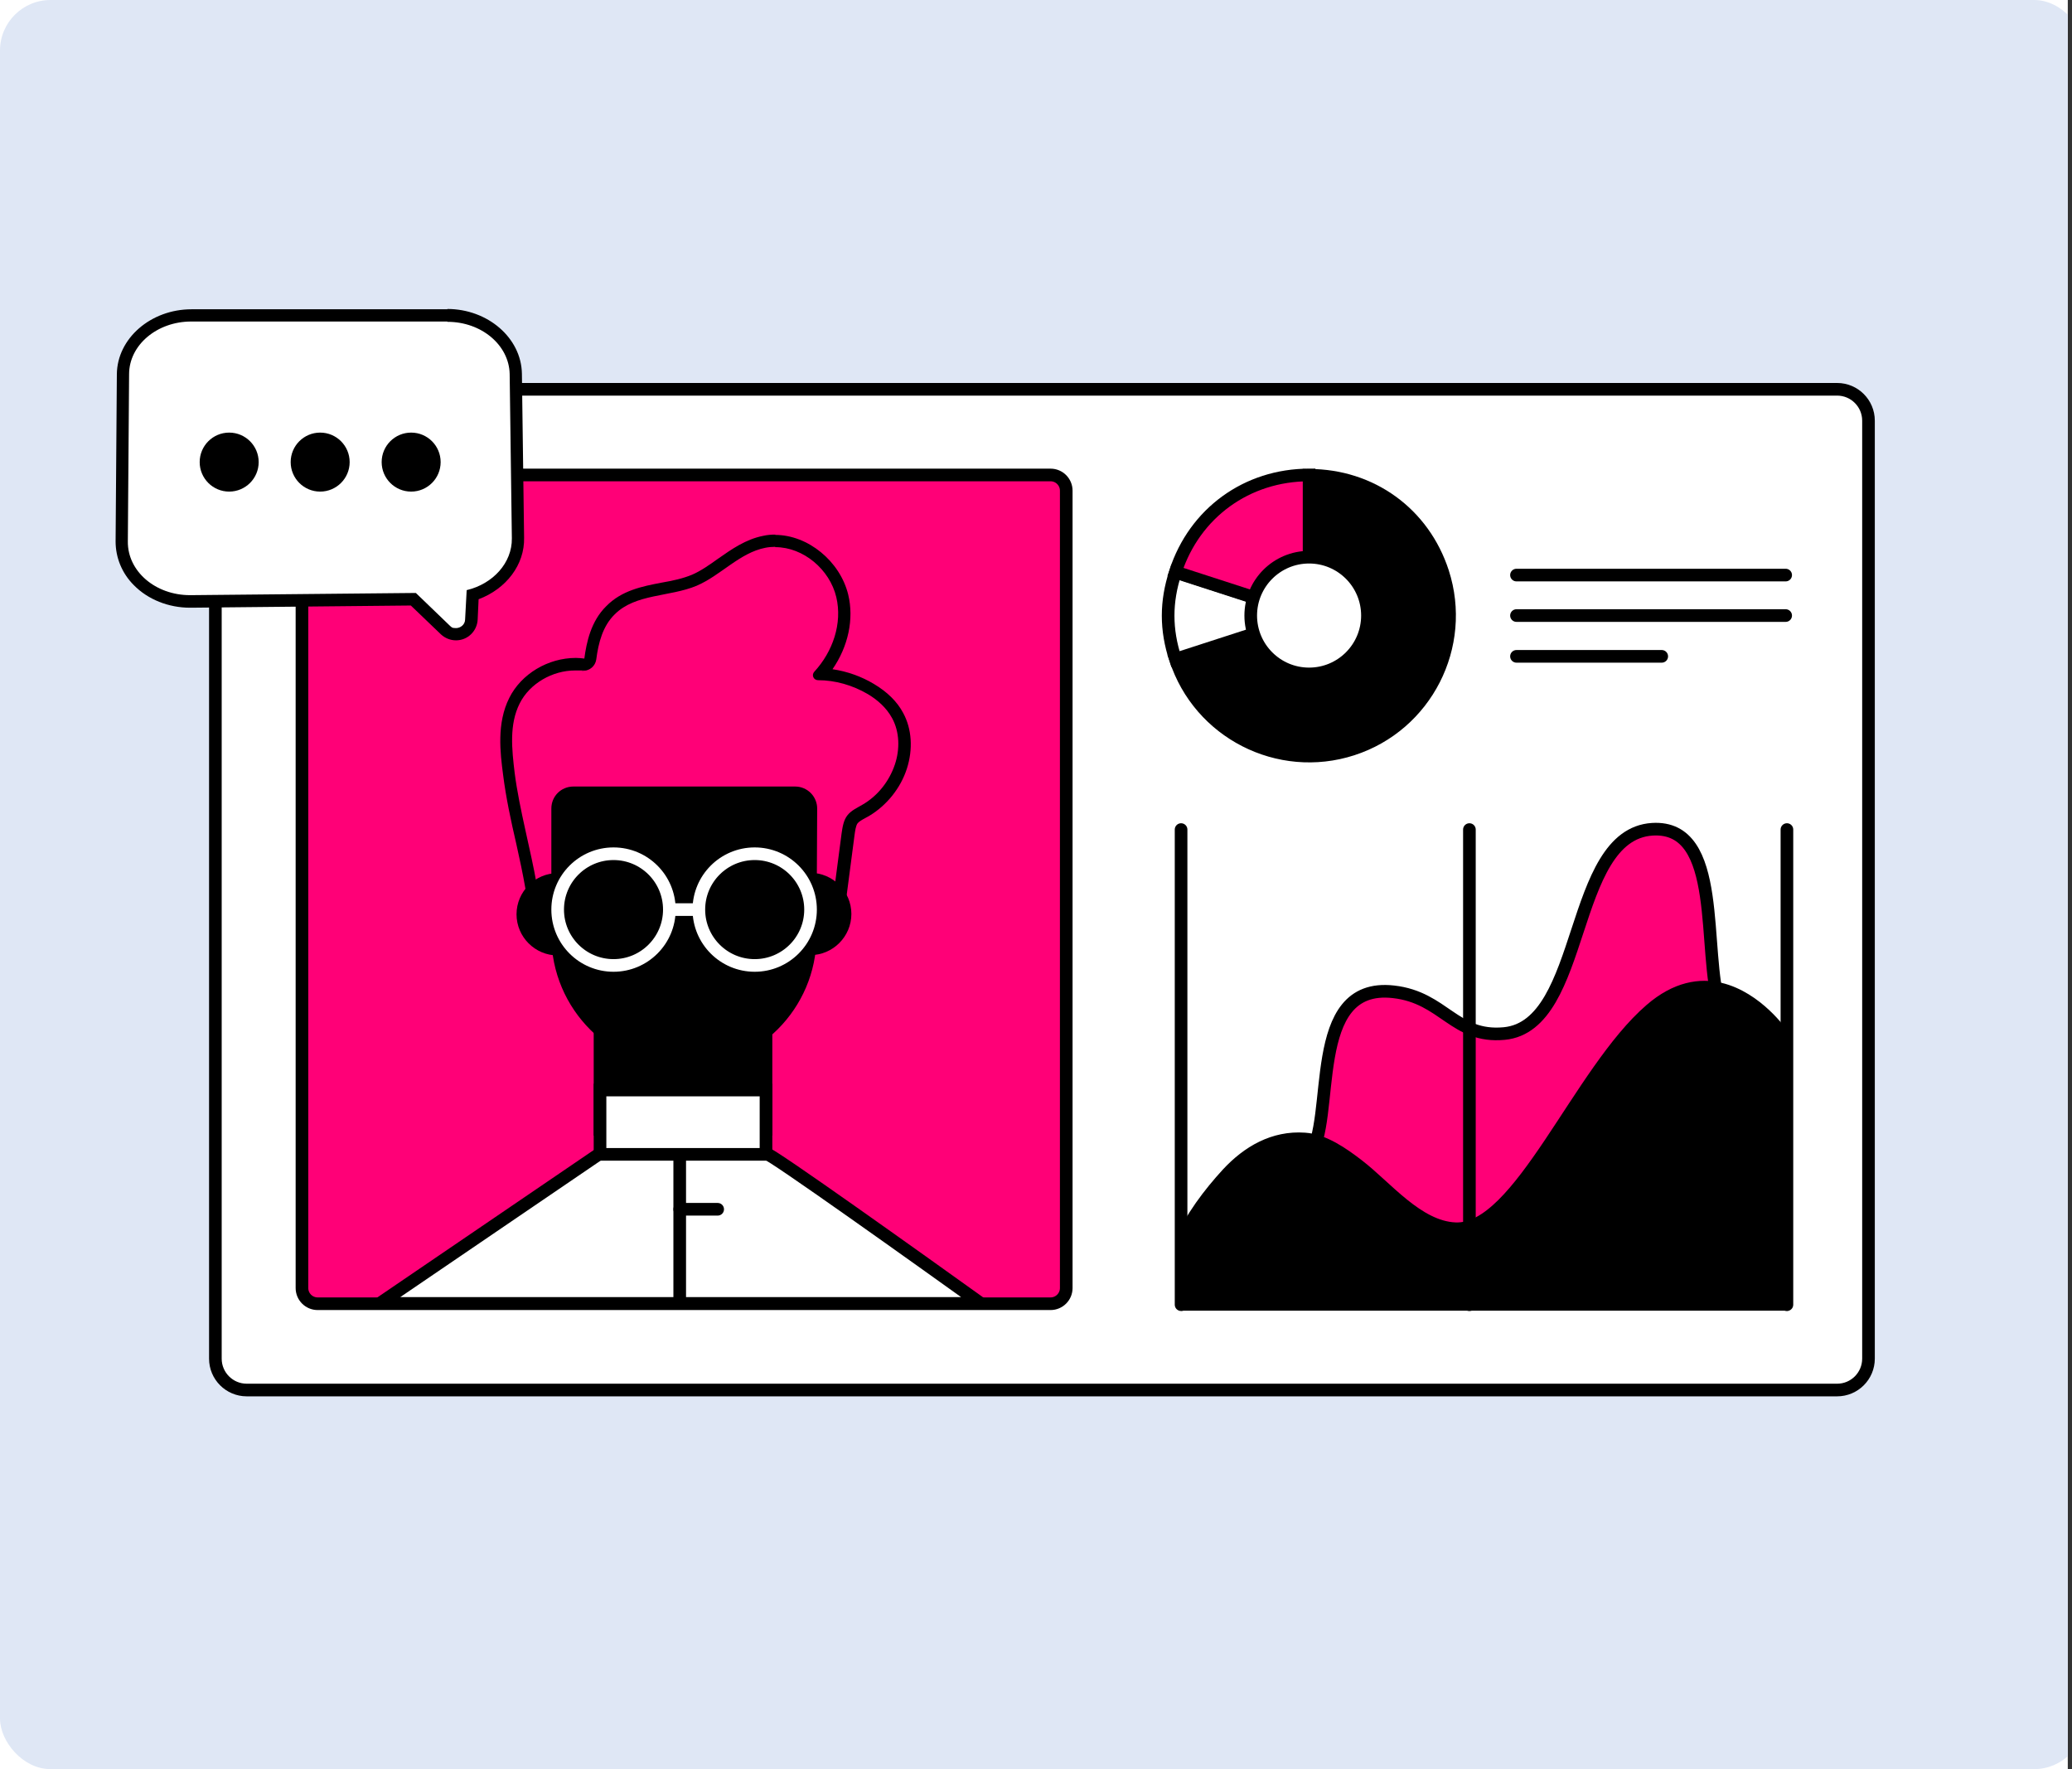
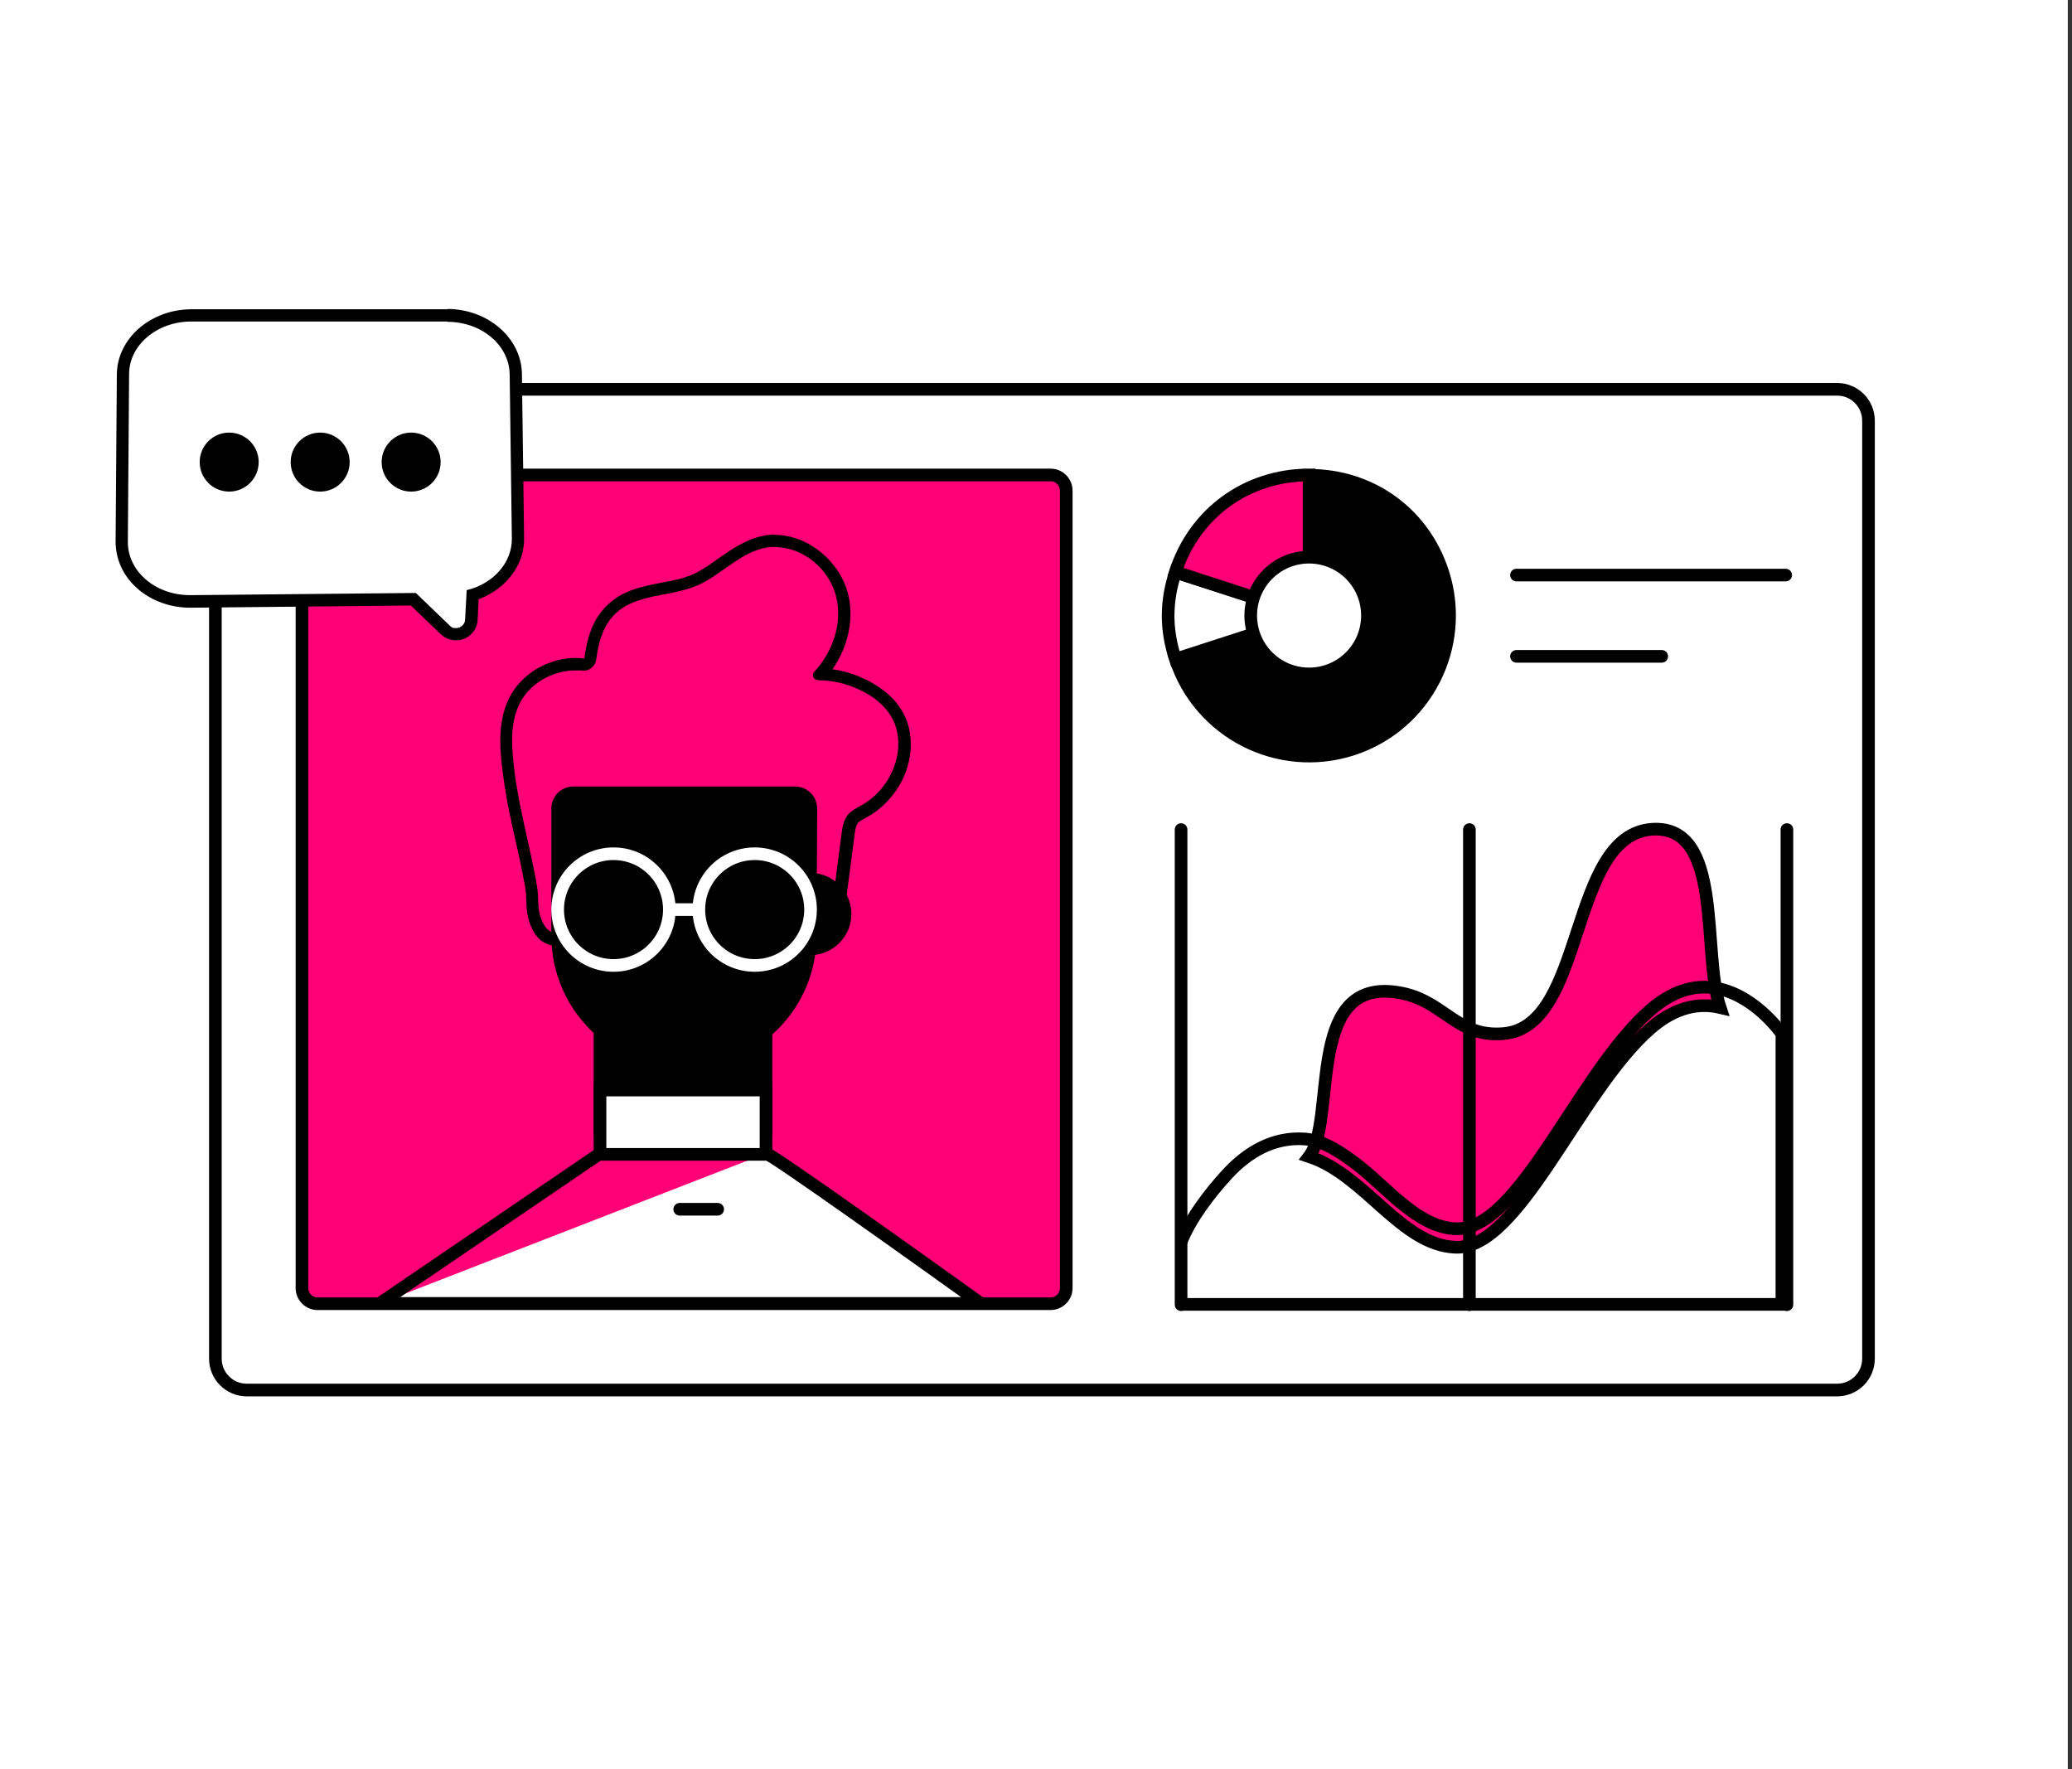
<svg xmlns="http://www.w3.org/2000/svg" width="328" height="280" viewBox="0 0 328 280" fill="none">
  <rect x="0" y="0" width="328" height="280" fill="#333333" stroke="none" />
  <g clip-path="url(#clip0_202_4011)">
    <rect width="327.333" height="280" fill="white" />
-     <rect width="330" height="280" rx="8" fill="#DFE7F5" />
    <path d="M282.077 206.491V131.296" stroke="black" stroke-width="2" stroke-linecap="round" />
    <path d="M290.818 61.614H39.06C36.317 61.614 34.094 63.838 34.094 66.581V215.033C34.094 217.776 36.317 220 39.06 220H290.818C293.561 220 295.785 217.776 295.785 215.033V66.581C295.785 63.838 293.561 61.614 290.818 61.614Z" fill="white" stroke="black" stroke-width="2" stroke-miterlimit="10" />
    <path d="M166.305 75.173H50.285C48.913 75.173 47.801 76.285 47.801 77.657V203.858C47.801 205.23 48.913 206.342 50.285 206.342H166.305C167.676 206.342 168.788 205.23 168.788 203.858V77.657C168.788 76.285 167.676 75.173 166.305 75.173Z" fill="#FF0077" stroke="black" stroke-width="2" stroke-miterlimit="10" />
    <path d="M87.981 148.63C87.634 148.63 87.336 148.63 87.038 148.481C85.846 148.083 85.25 146.991 84.902 146.196C84.306 144.806 84.257 143.614 84.207 142.471C84.207 141.826 84.157 141.13 84.008 140.435C83.611 138.15 83.064 135.717 82.518 133.333C81.724 129.757 80.879 126.032 80.482 122.505C80.035 118.979 79.538 114.658 81.376 110.883C83.114 107.457 86.988 105.122 91.011 105.122C95.034 105.122 91.855 105.122 92.253 105.172H92.352C92.849 105.172 93.296 104.775 93.395 104.278C93.743 101.844 94.388 98.765 96.574 96.58C98.809 94.345 101.888 93.749 104.868 93.153C106.557 92.805 108.295 92.457 109.835 91.812C111.325 91.166 112.715 90.222 114.156 89.179C116.192 87.739 118.328 86.249 120.91 85.703C121.506 85.603 122.052 85.554 122.648 85.554C127.416 85.554 132.085 89.378 133.277 94.196C134.27 98.318 132.929 103.086 129.85 106.612C132.681 106.712 135.413 107.506 137.797 108.946C139.734 110.089 141.174 111.529 142.018 113.168C143.26 115.502 143.459 118.433 142.515 121.214C141.571 124.095 139.535 126.628 136.903 128.167C136.754 128.267 136.555 128.366 136.406 128.465C135.81 128.813 135.214 129.111 134.866 129.558C134.37 130.154 134.27 131.147 134.171 131.942L132.78 142.571C132.78 142.72 132.78 142.968 132.78 143.266C132.731 144.756 132.582 147.04 130.893 147.338C130.794 147.338 130.694 147.338 130.595 147.338C129.254 147.338 128.012 146.097 126.82 144.855C126.721 144.706 126.622 144.607 126.522 144.508L117.831 135.667C116.44 134.227 114.851 132.637 112.964 131.992C112.169 131.743 111.275 131.594 110.232 131.594C109.189 131.594 109.239 131.594 108.643 131.694C102.881 132.19 97.368 134.227 92.004 136.313C93.246 139.541 94.438 142.769 95.68 145.997C95.779 146.295 95.779 146.593 95.63 146.842C95.481 147.09 95.233 147.289 94.935 147.338L89.223 148.381C88.826 148.431 88.478 148.53 88.081 148.53L87.981 148.63Z" fill="#FF0077" />
    <path d="M122.748 86.597C127.168 86.597 131.34 90.123 132.383 94.493C133.376 98.665 131.837 103.135 128.906 106.314C128.41 106.86 128.807 107.655 129.502 107.655C132.234 107.655 134.966 108.45 137.35 109.84C138.939 110.784 140.33 112.026 141.224 113.665C142.416 115.85 142.465 118.582 141.671 120.966C140.777 123.648 138.939 125.982 136.505 127.372C135.661 127.869 134.767 128.266 134.171 129.011C133.525 129.806 133.376 130.899 133.227 131.892C132.78 135.418 132.284 138.945 131.837 142.521C131.737 143.415 131.837 146.246 130.694 146.395C130.645 146.395 130.595 146.395 130.545 146.395C129.353 146.395 127.863 144.557 127.168 143.862C124.287 140.931 121.357 137.951 118.476 135.021C116.937 133.432 115.298 131.793 113.212 131.097C112.219 130.75 111.225 130.65 110.182 130.65C109.139 130.65 109.04 130.65 108.494 130.75C102.335 131.296 96.425 133.531 90.663 135.816C92.004 139.342 93.345 142.868 94.686 146.444C92.799 146.792 90.862 147.14 88.975 147.487C88.677 147.537 88.329 147.587 87.981 147.587C87.634 147.587 87.534 147.587 87.336 147.487C86.591 147.239 86.144 146.494 85.796 145.749C84.952 143.812 85.349 142.272 85.001 140.186C84.008 134.425 82.22 128.117 81.475 122.356C81.028 118.631 80.581 114.658 82.27 111.33C83.859 108.152 87.485 106.115 91.011 106.115C94.537 106.115 91.756 106.115 92.104 106.165C92.203 106.165 92.253 106.165 92.352 106.165C93.345 106.165 94.239 105.42 94.388 104.377C94.736 101.695 95.431 99.063 97.319 97.225C100.597 93.947 106.01 94.493 110.282 92.706C114.106 91.067 117.086 87.49 121.158 86.696C121.655 86.597 122.201 86.547 122.698 86.547M122.748 84.61C122.102 84.61 121.456 84.659 120.811 84.808C118.029 85.355 115.795 86.944 113.659 88.434C112.268 89.427 110.927 90.371 109.537 90.967C108.096 91.563 106.507 91.911 104.769 92.209C101.64 92.805 98.411 93.45 95.978 95.934C93.544 98.318 92.849 101.645 92.501 104.228C92.054 104.178 91.607 104.129 91.16 104.129C86.74 104.129 82.518 106.662 80.631 110.436C78.594 114.459 79.191 119.178 79.638 122.605C80.085 126.18 80.879 129.905 81.724 133.531C82.27 135.965 82.766 138.299 83.164 140.584C83.263 141.229 83.313 141.875 83.313 142.521C83.362 143.713 83.412 145.054 84.058 146.593C84.306 147.14 85.001 148.878 86.789 149.474C87.187 149.623 87.584 149.673 88.031 149.673C88.478 149.673 89.024 149.573 89.372 149.524L95.084 148.481C95.68 148.381 96.176 148.034 96.474 147.487C96.772 146.941 96.822 146.345 96.623 145.799C95.531 142.868 94.388 139.938 93.296 137.008C98.312 135.071 103.477 133.283 108.742 132.786C109.338 132.736 109.835 132.736 110.282 132.736C111.225 132.736 112.02 132.836 112.666 133.084C114.354 133.68 115.844 135.17 117.185 136.511L121.506 140.931L125.827 145.352C125.926 145.451 126.026 145.55 126.125 145.65C127.168 146.792 128.757 148.481 130.645 148.481C132.532 148.481 130.943 148.481 131.141 148.481C133.674 148.083 133.823 145.103 133.873 143.464C133.873 143.216 133.873 142.968 133.873 142.868L135.264 132.24C135.363 131.544 135.462 130.7 135.76 130.303C136.009 130.005 136.456 129.756 137.002 129.458C137.201 129.359 137.35 129.26 137.548 129.16C140.379 127.472 142.565 124.74 143.558 121.661C144.551 118.582 144.353 115.353 142.962 112.82C142.018 111.032 140.429 109.493 138.343 108.251C136.356 107.059 134.121 106.264 131.787 105.917C134.27 102.341 135.214 97.97 134.27 94.096C132.979 88.832 127.913 84.659 122.698 84.659L122.748 84.61Z" fill="black" />
    <path d="M121.258 161.344H94.984V178.727H121.258V161.344Z" fill="black" stroke="black" stroke-width="2" />
    <path d="M103.924 168.695L121.556 172.519V163.281L103.924 168.695Z" fill="black" />
-     <path d="M155.329 206.342C155.306 206.325 155.283 206.309 155.259 206.292C145.581 199.358 122.051 182.552 121.258 182.552H94.984L60.119 206.292" fill="white" />
+     <path d="M155.329 206.342C155.306 206.325 155.283 206.309 155.259 206.292C145.581 199.358 122.051 182.552 121.258 182.552L60.119 206.292" fill="white" />
    <path d="M155.329 206.342C155.306 206.325 155.283 206.309 155.259 206.292M155.259 206.292C145.581 199.358 122.051 182.552 121.258 182.552H94.984L60.119 206.292H155.259Z" stroke="black" stroke-width="2" />
    <path d="M108.394 168.098C97.319 168.198 88.279 159.208 88.279 148.083V127.968C88.279 126.578 89.372 125.485 90.763 125.485H125.877C127.267 125.485 128.36 126.627 128.36 127.968L128.261 148.182C128.211 159.109 119.37 167.949 108.444 168.049L108.394 168.098Z" fill="black" stroke="black" stroke-width="2" />
-     <path d="M88.279 150.219C85.25 150.219 82.767 147.735 82.767 144.706C82.767 141.676 85.25 139.193 88.279 139.193V150.219Z" fill="black" stroke="black" stroke-width="2" />
    <path d="M128.261 139.143C131.29 139.143 133.774 141.626 133.774 144.656C133.774 147.686 131.29 150.169 128.261 150.169V139.143Z" fill="black" stroke="black" stroke-width="2" />
-     <path d="M107.6 179.174V206.342" stroke="black" stroke-width="2" />
    <path d="M121.258 172.519H94.984V182.701H121.258V172.519Z" fill="white" stroke="black" stroke-width="2" />
    <path d="M107.6 191.392H113.609" stroke="black" stroke-width="2" stroke-linecap="round" />
    <path d="M97.12 152.802C102.002 152.802 105.96 148.844 105.96 143.961C105.96 139.079 102.002 135.121 97.12 135.121C92.237 135.121 88.279 139.079 88.279 143.961C88.279 148.844 92.237 152.802 97.12 152.802Z" stroke="white" stroke-width="2" stroke-miterlimit="10" />
    <path d="M119.469 152.802C124.352 152.802 128.31 148.844 128.31 143.961C128.31 139.079 124.352 135.121 119.469 135.121C114.587 135.121 110.629 139.079 110.629 143.961C110.629 148.844 114.587 152.802 119.469 152.802Z" stroke="white" stroke-width="2" stroke-miterlimit="10" />
    <path d="M105.96 143.961H110.629" stroke="white" stroke-width="2" stroke-miterlimit="10" />
    <path d="M261.316 162.735C249.943 172.569 240.556 197.849 230.374 197.402C221.782 197.054 216.12 185.979 207.23 183.048C211.601 177.337 206.634 155.384 220.59 156.974C228.586 157.868 230.225 164.324 238.122 163.579C251.135 162.338 248.254 132.091 261.565 131.247C272.938 130.551 269.362 150.616 272.293 159.457C269.114 158.712 265.339 159.258 261.316 162.735Z" fill="#FF0077" stroke="black" stroke-width="2" />
-     <path d="M186.966 196.558C188.456 192.833 191.486 188.86 194.317 185.78C197.545 182.304 201.618 179.92 206.535 180.267C209.564 180.466 212.594 182.602 214.978 184.439C219.448 187.866 224.415 194.224 230.375 194.472C240.556 194.919 249.893 169.639 261.317 159.805C265.34 156.328 269.114 155.782 272.293 156.527C278.153 157.918 282.077 163.629 282.077 163.629V202.567C282.077 204.703 282.077 206.441 282.077 206.441H186.966" fill="black" />
    <path d="M186.966 196.558C188.456 192.833 191.486 188.86 194.317 185.78C197.545 182.304 201.618 179.92 206.535 180.267C209.564 180.466 212.594 182.602 214.978 184.439C219.448 187.866 224.415 194.224 230.375 194.472C240.556 194.919 249.893 169.639 261.317 159.805C265.34 156.328 269.114 155.782 272.293 156.527C278.153 157.918 282.077 163.629 282.077 163.629V202.567C282.077 204.703 282.077 206.441 282.077 206.441H186.966" stroke="black" stroke-width="2" />
    <path d="M207.23 97.424L186.072 104.278C189.847 115.949 202.412 122.356 214.084 118.582C225.756 114.807 232.162 102.242 228.388 90.57C225.358 81.233 217.064 75.223 207.23 75.223V97.474V97.424Z" fill="black" stroke="black" stroke-width="2" />
    <path d="M207.23 97.424L186.072 90.57C184.533 95.238 184.533 99.659 186.072 104.327L207.23 97.473V97.424Z" fill="white" stroke="black" stroke-width="2" />
    <path d="M207.23 97.424V75.173C197.396 75.173 189.102 81.183 186.072 90.52L207.23 97.374V97.424Z" fill="#FF0077" stroke="black" stroke-width="2" />
    <path d="M207.23 106.662C212.332 106.662 216.468 102.526 216.468 97.424C216.468 92.322 212.332 88.186 207.23 88.186C202.128 88.186 197.992 92.322 197.992 97.424C197.992 102.526 202.128 106.662 207.23 106.662Z" fill="white" stroke="black" stroke-width="2" />
    <path d="M186.966 206.491V131.296" stroke="black" stroke-width="2" stroke-linecap="round" />
    <path d="M232.609 206.491V131.296" stroke="black" stroke-width="2" stroke-linecap="round" />
    <path d="M282.872 206.491V131.296" stroke="black" stroke-width="2" stroke-linecap="round" />
    <path d="M72.237 100.404C71.591 100.404 70.996 100.155 70.549 99.708L65.483 94.841L30.12 95.189C26.942 95.189 23.962 93.997 21.925 91.911C20.237 90.172 19.293 87.987 19.293 85.703L19.492 59.23C19.541 54.115 24.409 49.943 30.319 49.943H70.847C76.707 49.943 81.574 54.065 81.674 59.181L82.021 85.206C82.071 89.229 79.19 92.855 74.82 94.195L74.621 98.069C74.572 99.361 73.479 100.404 72.188 100.404H72.237Z" fill="white" />
    <path d="M70.847 50.936C76.211 50.936 80.581 54.611 80.681 59.181L81.028 85.206C81.078 89.08 78.048 92.407 73.876 93.401L73.628 98.02C73.628 98.864 72.883 99.41 72.188 99.41C71.492 99.41 71.492 99.261 71.194 99.013L65.83 93.848L30.269 94.195C30.22 94.195 30.12 94.195 30.071 94.195C24.607 94.195 20.187 90.421 20.237 85.703L20.436 59.23C20.436 54.611 24.856 50.887 30.269 50.887H70.797M70.847 48.95H30.319C23.862 48.95 18.548 53.569 18.498 59.23L18.3 85.703C18.3 88.236 19.293 90.719 21.18 92.606C23.415 94.891 26.693 96.182 30.071 96.182C33.448 96.182 30.22 96.182 30.319 96.182L65.036 95.835L69.804 100.404C70.449 101 71.294 101.347 72.188 101.347C74.025 101.347 75.515 99.907 75.615 98.069L75.764 94.841C80.134 93.202 83.064 89.378 82.965 85.107L82.618 59.131C82.518 53.469 77.204 48.9 70.797 48.9L70.847 48.95Z" fill="black" />
    <path d="M36.279 77.805C38.857 77.805 40.948 75.715 40.948 73.137C40.948 70.558 38.857 68.468 36.279 68.468C33.701 68.468 31.61 70.558 31.61 73.137C31.61 75.715 33.701 77.805 36.279 77.805Z" fill="black" />
    <path d="M50.682 77.805C53.261 77.805 55.351 75.715 55.351 73.137C55.351 70.558 53.261 68.468 50.682 68.468C48.104 68.468 46.014 70.558 46.014 73.137C46.014 75.715 48.104 77.805 50.682 77.805Z" fill="black" />
    <path d="M65.086 77.805C67.664 77.805 69.754 75.715 69.754 73.137C69.754 70.558 67.664 68.468 65.086 68.468C62.507 68.468 60.417 70.558 60.417 73.137C60.417 75.715 62.507 77.805 65.086 77.805Z" fill="black" />
    <path d="M240.06 91.017H282.673" stroke="black" stroke-width="2" stroke-linecap="round" />
-     <path d="M240.06 97.424H282.673" stroke="black" stroke-width="2" stroke-linecap="round" />
    <path d="M240.06 103.88H263.055" stroke="black" stroke-width="2" stroke-linecap="round" />
  </g>
  <defs>
    <clipPath id="clip0_202_4011">
      <rect width="327.333" height="280" fill="white" />
    </clipPath>
  </defs>
</svg>